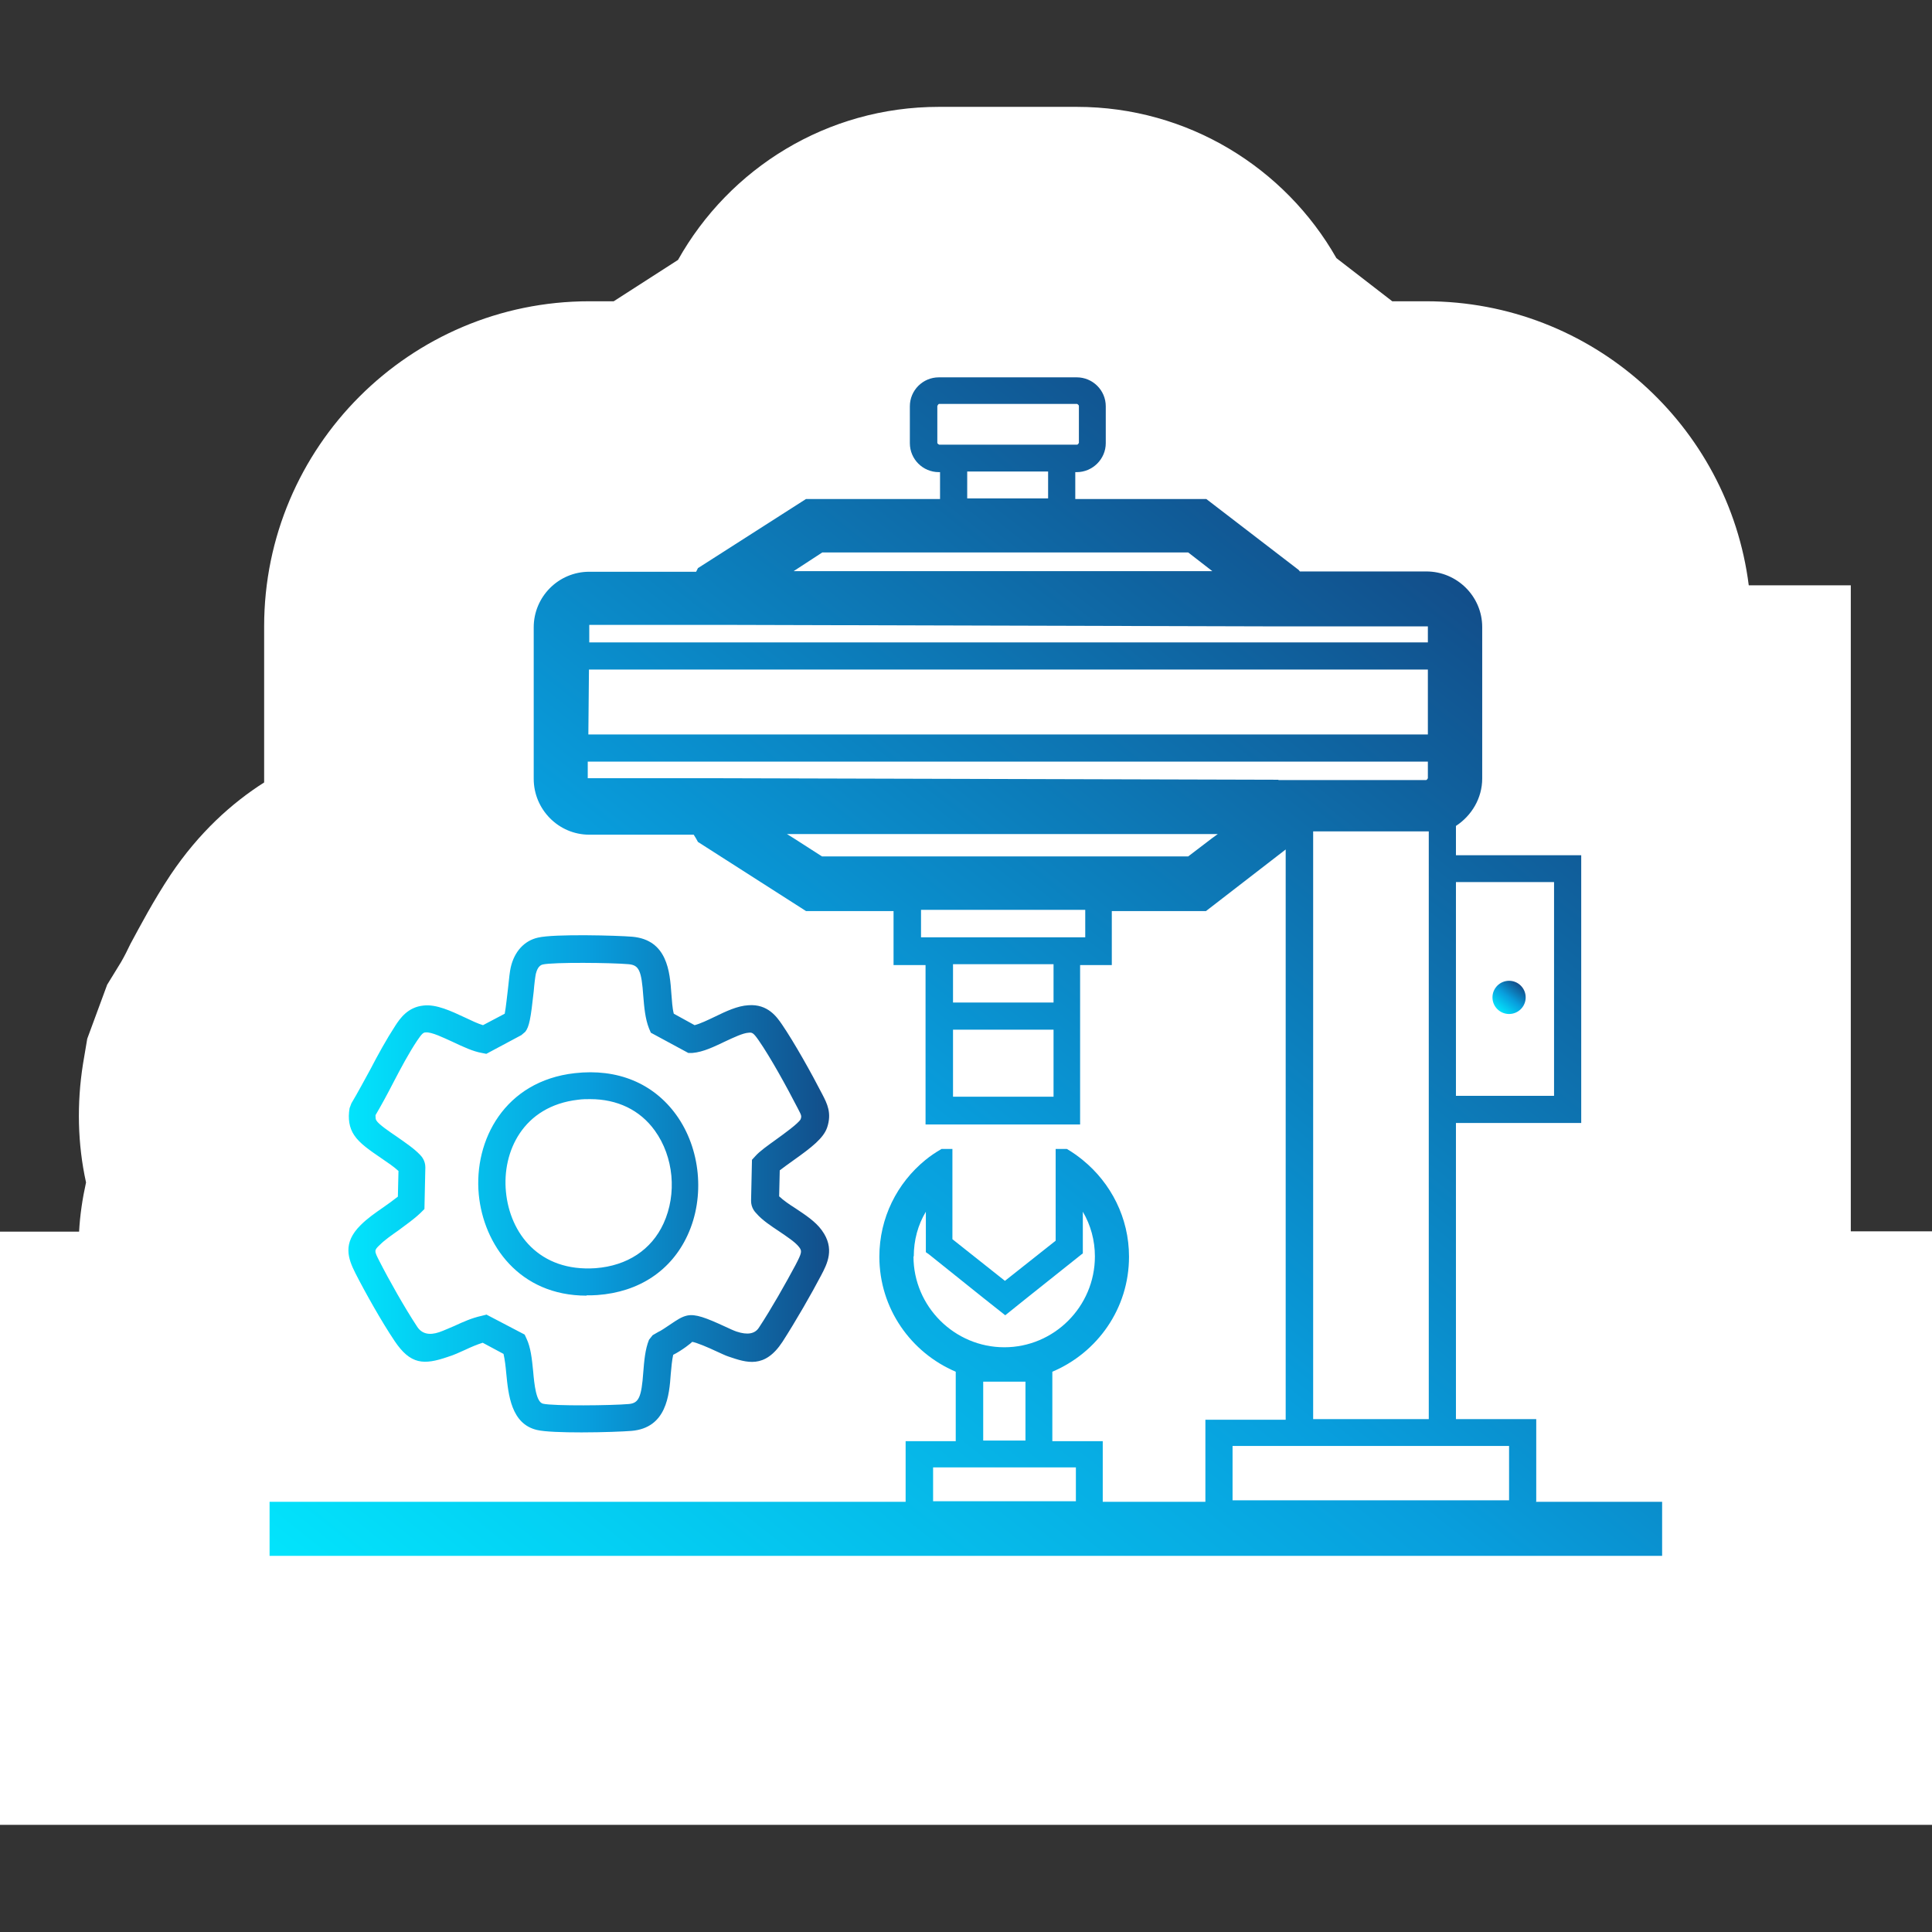
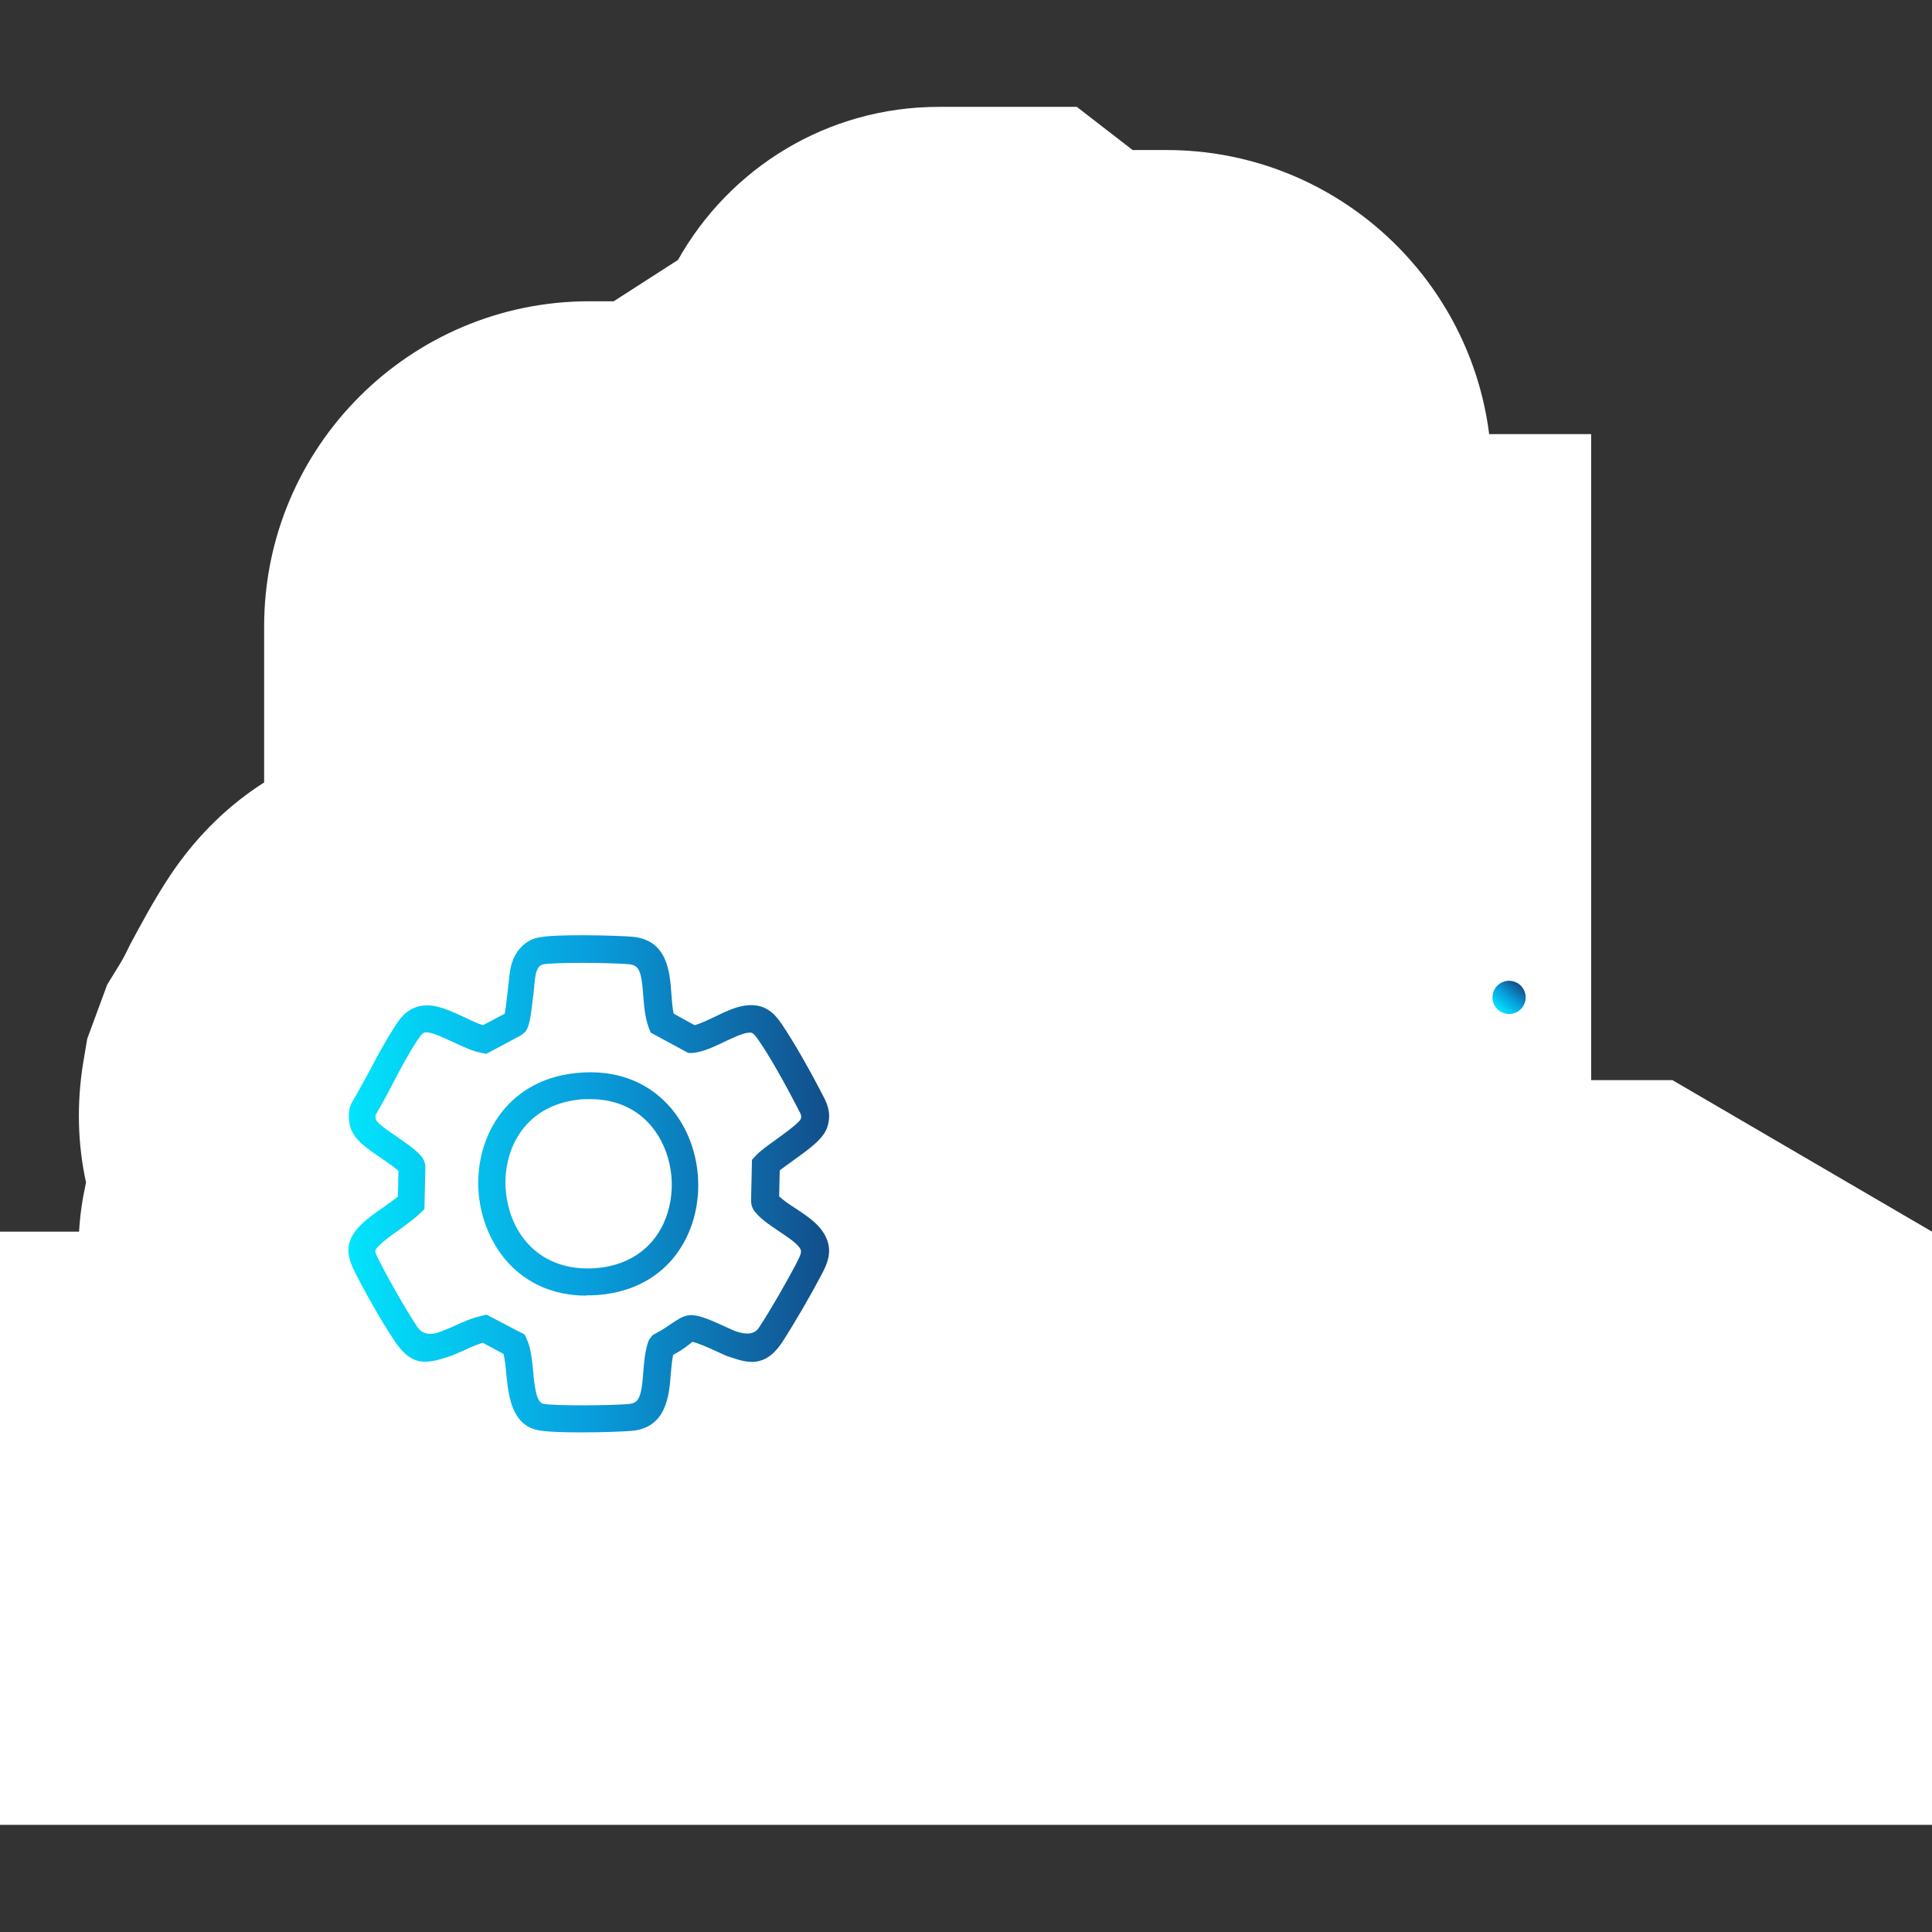
<svg xmlns="http://www.w3.org/2000/svg" xmlns:xlink="http://www.w3.org/1999/xlink" id="uuid-f24e83ec-4afd-4d9a-99b0-52754128e5e7" viewBox="0 0 64 64">
  <rect x="0" y="0" width="64" height="64" fill="#333333" stroke="none" />
  <defs>
    <style>.uuid-6b042922-b331-4c84-b52c-daaf836d2345{fill:none;}.uuid-6b042922-b331-4c84-b52c-daaf836d2345,.uuid-3e6515ab-5079-49dc-9eaa-2dda15b12bcd,.uuid-e7baff56-d5d8-40af-b914-e82d0d4a2245,.uuid-3349848a-9786-4b54-8f54-0d9269b3204d,.uuid-f825d7ef-8b89-4847-bd14-5fbe839f01b9{stroke-width:0px;}.uuid-3e6515ab-5079-49dc-9eaa-2dda15b12bcd{fill:url(#uuid-bc1f13f0-6dd6-469e-b395-582b61c40bac);}.uuid-e7baff56-d5d8-40af-b914-e82d0d4a2245{fill:url(#uuid-dfe11ae2-38ee-45e6-bc4a-dbe8cc228718);}.uuid-3349848a-9786-4b54-8f54-0d9269b3204d{fill:url(#uuid-535a6273-bbd7-4c00-bccf-e92b6930f411);}.uuid-f825d7ef-8b89-4847-bd14-5fbe839f01b9{fill:#fff;}</style>
    <linearGradient id="uuid-dfe11ae2-38ee-45e6-bc4a-dbe8cc228718" x1="18.12" y1="58.81" x2="49.06" y2="19.85" gradientUnits="userSpaceOnUse">
      <stop offset="0" stop-color="#02e4fc" />
      <stop offset=".5" stop-color="#089edd" />
      <stop offset="1" stop-color="#124e8a" />
    </linearGradient>
    <linearGradient id="uuid-bc1f13f0-6dd6-469e-b395-582b61c40bac" x1="49.65" y1="33.47" x2="50.33" y2="32.61" xlink:href="#uuid-dfe11ae2-38ee-45e6-bc4a-dbe8cc228718" />
    <linearGradient id="uuid-535a6273-bbd7-4c00-bccf-e92b6930f411" x1="11.54" y1="39.22" x2="27.45" y2="39.22" xlink:href="#uuid-dfe11ae2-38ee-45e6-bc4a-dbe8cc228718" />
  </defs>
  <rect class="uuid-6b042922-b331-4c84-b52c-daaf836d2345" width="64" height="64" />
-   <path class="uuid-f825d7ef-8b89-4847-bd14-5fbe839f01b9" d="M64,40.8v19.65H0v-19.65h2.62c.03-.55.11-1.09.23-1.63-.28-1.27-.31-2.61-.1-3.93l.14-.83.66-1.79.46-.75c.11-.19.21-.39.31-.6.33-.61.76-1.43,1.33-2.29.94-1.4,2.03-2.38,3.1-3.06,0-.05,0-.1,0-.15v-5.02c0-5.94,4.83-10.77,10.77-10.77h.81l2.13-1.37c1.7-3.03,4.93-5.07,8.64-5.07h4.57c3.68,0,6.9,2.02,8.6,5.01l1.85,1.43h1.12c5.49,0,10.02,4.11,10.69,9.41h3.38v21.4h2.69Z" />
-   <path class="uuid-e7baff56-d5d8-40af-b914-e82d0d4a2245" d="M50.89,49.73v-2.72h-2.66v-9.81h4.15v-8.87h-4.15v-.97c.52-.34.87-.92.87-1.57v-5.02c0-1.01-.83-1.84-1.85-1.84h-4.19l-.04-.05-3.06-2.35h-4.34v-.89h.05c.52,0,.96-.43.96-.96v-1.22c0-.54-.44-.96-.96-.96h-4.57c-.53,0-.96.43-.96.96v1.22c0,.53.43.96.96.96h.04v.89h-4.44l-3.58,2.29-.06.12h-3.54c-1.02,0-1.84.83-1.84,1.84v5.02c0,1.01.82,1.85,1.84,1.85h3.46l.08.13.06.11,3.58,2.29h2.9v1.79h1.06v5.28h5.12v-5.28h1.05v-1.79h3.12l2.64-2.04v18.89h-2.66v2.72h-3.4v-2.01h-1.67v-2.3c1.49-.63,2.54-2.09,2.54-3.81,0-1.29-.6-2.44-1.53-3.2-.16-.13-.34-.26-.53-.37h-.37v3.04l-1.68,1.33-1.74-1.38v-2.99h-.36c-.19.11-.37.23-.54.37-.93.76-1.52,1.91-1.52,3.2,0,1.72,1.05,3.18,2.53,3.81v2.3h-1.66v2.01H8.93v1.79h46.13v-1.79h-4.18ZM48.23,29.22h3.25v7.08h-3.25v-7.08ZM30.27,41.62c0-.54.14-1.05.4-1.48v1.34l.1.07,1.81,1.45.72.57.71-.57,1.82-1.45.04-.03v-1.38c.26.44.4.95.4,1.48,0,1.66-1.35,3.01-3,3.01s-3.01-1.35-3.01-3.01ZM33.97,45.77v1.95h-1.4v-1.95h1.4ZM35.64,49.73h-4.73v-1.12h4.73v1.12ZM47.33,27.54v19.47h-3.83v-19.47h3.83ZM31.11,14.73s-.06-.03-.06-.06v-1.22s.03-.07.06-.07h4.57s.06.03.06.07v1.22s-.03.06-.06.06h-4.57ZM34.72,15.62v.89h-2.68v-.89h2.68ZM27.23,18.3h12.13l.8.62h-13.87l.95-.62ZM19.53,20.7h4.52l18.22.05h5.03v.53h-27.78v-.58ZM19.51,22.18h27.79v2.15h-27.81l.02-2.15ZM34.9,36.33h-3.33v-2.22h3.33v2.22ZM34.9,33.21h-3.33v-1.27h3.33v1.27ZM35.95,31.05h-5.44v-.91h5.44v.91ZM40.16,27.76l-.8.61h-12.13l-.95-.61-.21-.13h14.27l-.18.13ZM42.35,25.83l-18.41-.05h-4.47v-.55h27.83v.55s-.03.06-.06.06h-2.53s-2.36,0-2.36,0ZM49.99,49.7h-9.16v-1.8h9.16v1.8Z" />
+   <path class="uuid-f825d7ef-8b89-4847-bd14-5fbe839f01b9" d="M64,40.8v19.65H0v-19.65h2.62c.03-.55.11-1.09.23-1.63-.28-1.27-.31-2.61-.1-3.93l.14-.83.66-1.79.46-.75c.11-.19.21-.39.31-.6.33-.61.76-1.43,1.33-2.29.94-1.4,2.03-2.38,3.1-3.06,0-.05,0-.1,0-.15v-5.02c0-5.94,4.83-10.77,10.77-10.77h.81l2.13-1.37c1.7-3.03,4.93-5.07,8.64-5.07h4.57l1.85,1.43h1.12c5.49,0,10.02,4.11,10.69,9.41h3.38v21.4h2.69Z" />
  <circle class="uuid-3e6515ab-5079-49dc-9eaa-2dda15b12bcd" cx="49.99" cy="33.04" r=".55" />
  <path class="uuid-3349848a-9786-4b54-8f54-0d9269b3204d" d="M19.26,47.45c-.62,0-1.22-.02-1.47-.08-.86-.2-.95-1.17-1.02-1.88-.02-.23-.05-.47-.09-.64l-.69-.37c-.19.06-.38.14-.57.23-.2.09-.39.18-.59.24-.79.27-1.23.26-1.76-.53-.43-.64-.98-1.62-1.3-2.25-.24-.48-.43-.99.18-1.59.22-.22.48-.4.74-.58.17-.12.34-.24.49-.36l.02-.85c-.15-.14-.36-.28-.55-.41-.38-.26-.74-.5-.92-.78-.16-.24-.21-.54-.15-.89l.06-.16c.21-.35.41-.73.62-1.11.26-.5.54-1.01.84-1.47.15-.23.41-.61.93-.66.42-.05.91.18,1.38.4.21.1.42.2.59.25l.72-.38c.04-.21.08-.61.11-.85.03-.3.06-.57.09-.69.12-.52.45-.88.9-.98.54-.13,2.66-.07,3.12-.03,1.17.1,1.25,1.17,1.3,1.89.02.23.03.47.08.66l.69.38c.19-.05.44-.17.67-.28.37-.18.75-.36,1.11-.38.65-.05.95.4,1.11.63.41.6.98,1.62,1.34,2.32.16.31.32.62.16,1.1-.12.35-.5.65-1.12,1.09-.16.11-.33.24-.45.33l-.02.86c.15.14.34.27.53.39.33.22.67.44.88.73.45.61.18,1.12-.02,1.5-.32.61-.83,1.5-1.28,2.2-.59.9-1.19.69-1.78.49-.1-.03-.26-.11-.44-.19-.21-.1-.65-.29-.78-.3.03,0-.11.1-.2.17-.14.1-.28.19-.42.26-.04.18-.06.41-.08.63-.05.71-.14,1.79-1.3,1.89-.24.02-.96.05-1.65.05ZM16.1,43.54l1.28.67.06.13c.14.29.18.67.22,1.07.04.46.1,1.04.33,1.09.35.08,2.28.06,2.84.01.33-.03.42-.22.48-1.06.03-.37.06-.75.19-1.07.04-.05.08-.1.12-.15.06-.04.13-.07.19-.11.06-.02.25-.15.37-.23.25-.17.4-.27.58-.31.28-.06.62.07,1.27.37.15.07.28.13.37.16q.54.18.74-.13c.41-.62.9-1.49,1.21-2.07.22-.42.22-.47.12-.6-.12-.16-.41-.35-.66-.52-.27-.18-.56-.37-.75-.59-.06-.06-.18-.2-.18-.42l.03-1.36.11-.12c.15-.17.41-.35.7-.56.25-.18.72-.52.8-.66.04-.11.03-.13-.09-.36-.37-.72-.91-1.7-1.3-2.26-.18-.26-.22-.26-.33-.25-.19.01-.5.16-.78.29-.36.17-.72.35-1.08.38h-.14s-1.24-.67-1.24-.67l-.06-.14c-.13-.33-.16-.71-.19-1.07-.06-.85-.14-1.03-.49-1.06-.56-.05-2.49-.07-2.84.01-.14.03-.2.19-.23.31-.02.1-.05.33-.07.58-.1.92-.15,1.17-.28,1.34l-.13.11-1.16.62-.15-.03c-.29-.05-.61-.2-.95-.36-.31-.14-.71-.34-.91-.32-.08,0-.13.05-.28.27-.28.42-.54.91-.79,1.39-.19.37-.39.74-.59,1.08,0,.08,0,.14.03.18.08.13.42.36.67.53.3.21.58.4.77.6.06.06.18.2.18.42l-.03,1.38-.13.13c-.22.21-.48.39-.72.57-.24.17-.46.32-.63.49-.19.18-.19.19-.01.54.31.61.84,1.55,1.25,2.17q.23.35.73.18c.17-.06.34-.14.51-.21.28-.13.57-.26.89-.33l.16-.04ZM25.72,39.56s0,0,0,0c0,0,0,0,0,0ZM13.27,38.87s0,0,0,0c0,0,0,0,0,0ZM19.43,42.92c-2.23,0-3.41-1.69-3.57-3.35-.17-1.8.86-3.76,3.18-4.02h0c1.41-.16,2.6.33,3.36,1.38.81,1.12.96,2.72.38,3.98-.54,1.18-1.61,1.89-2.99,1.99-.12.01-.24.01-.36.01ZM19.55,36.41c-.13,0-.26,0-.4.02h0c-1.83.21-2.52,1.73-2.39,3.05.13,1.37,1.1,2.66,2.97,2.53,1.05-.08,1.85-.61,2.25-1.48.45-.98.34-2.21-.29-3.08-.49-.68-1.24-1.04-2.14-1.04Z" />
</svg>